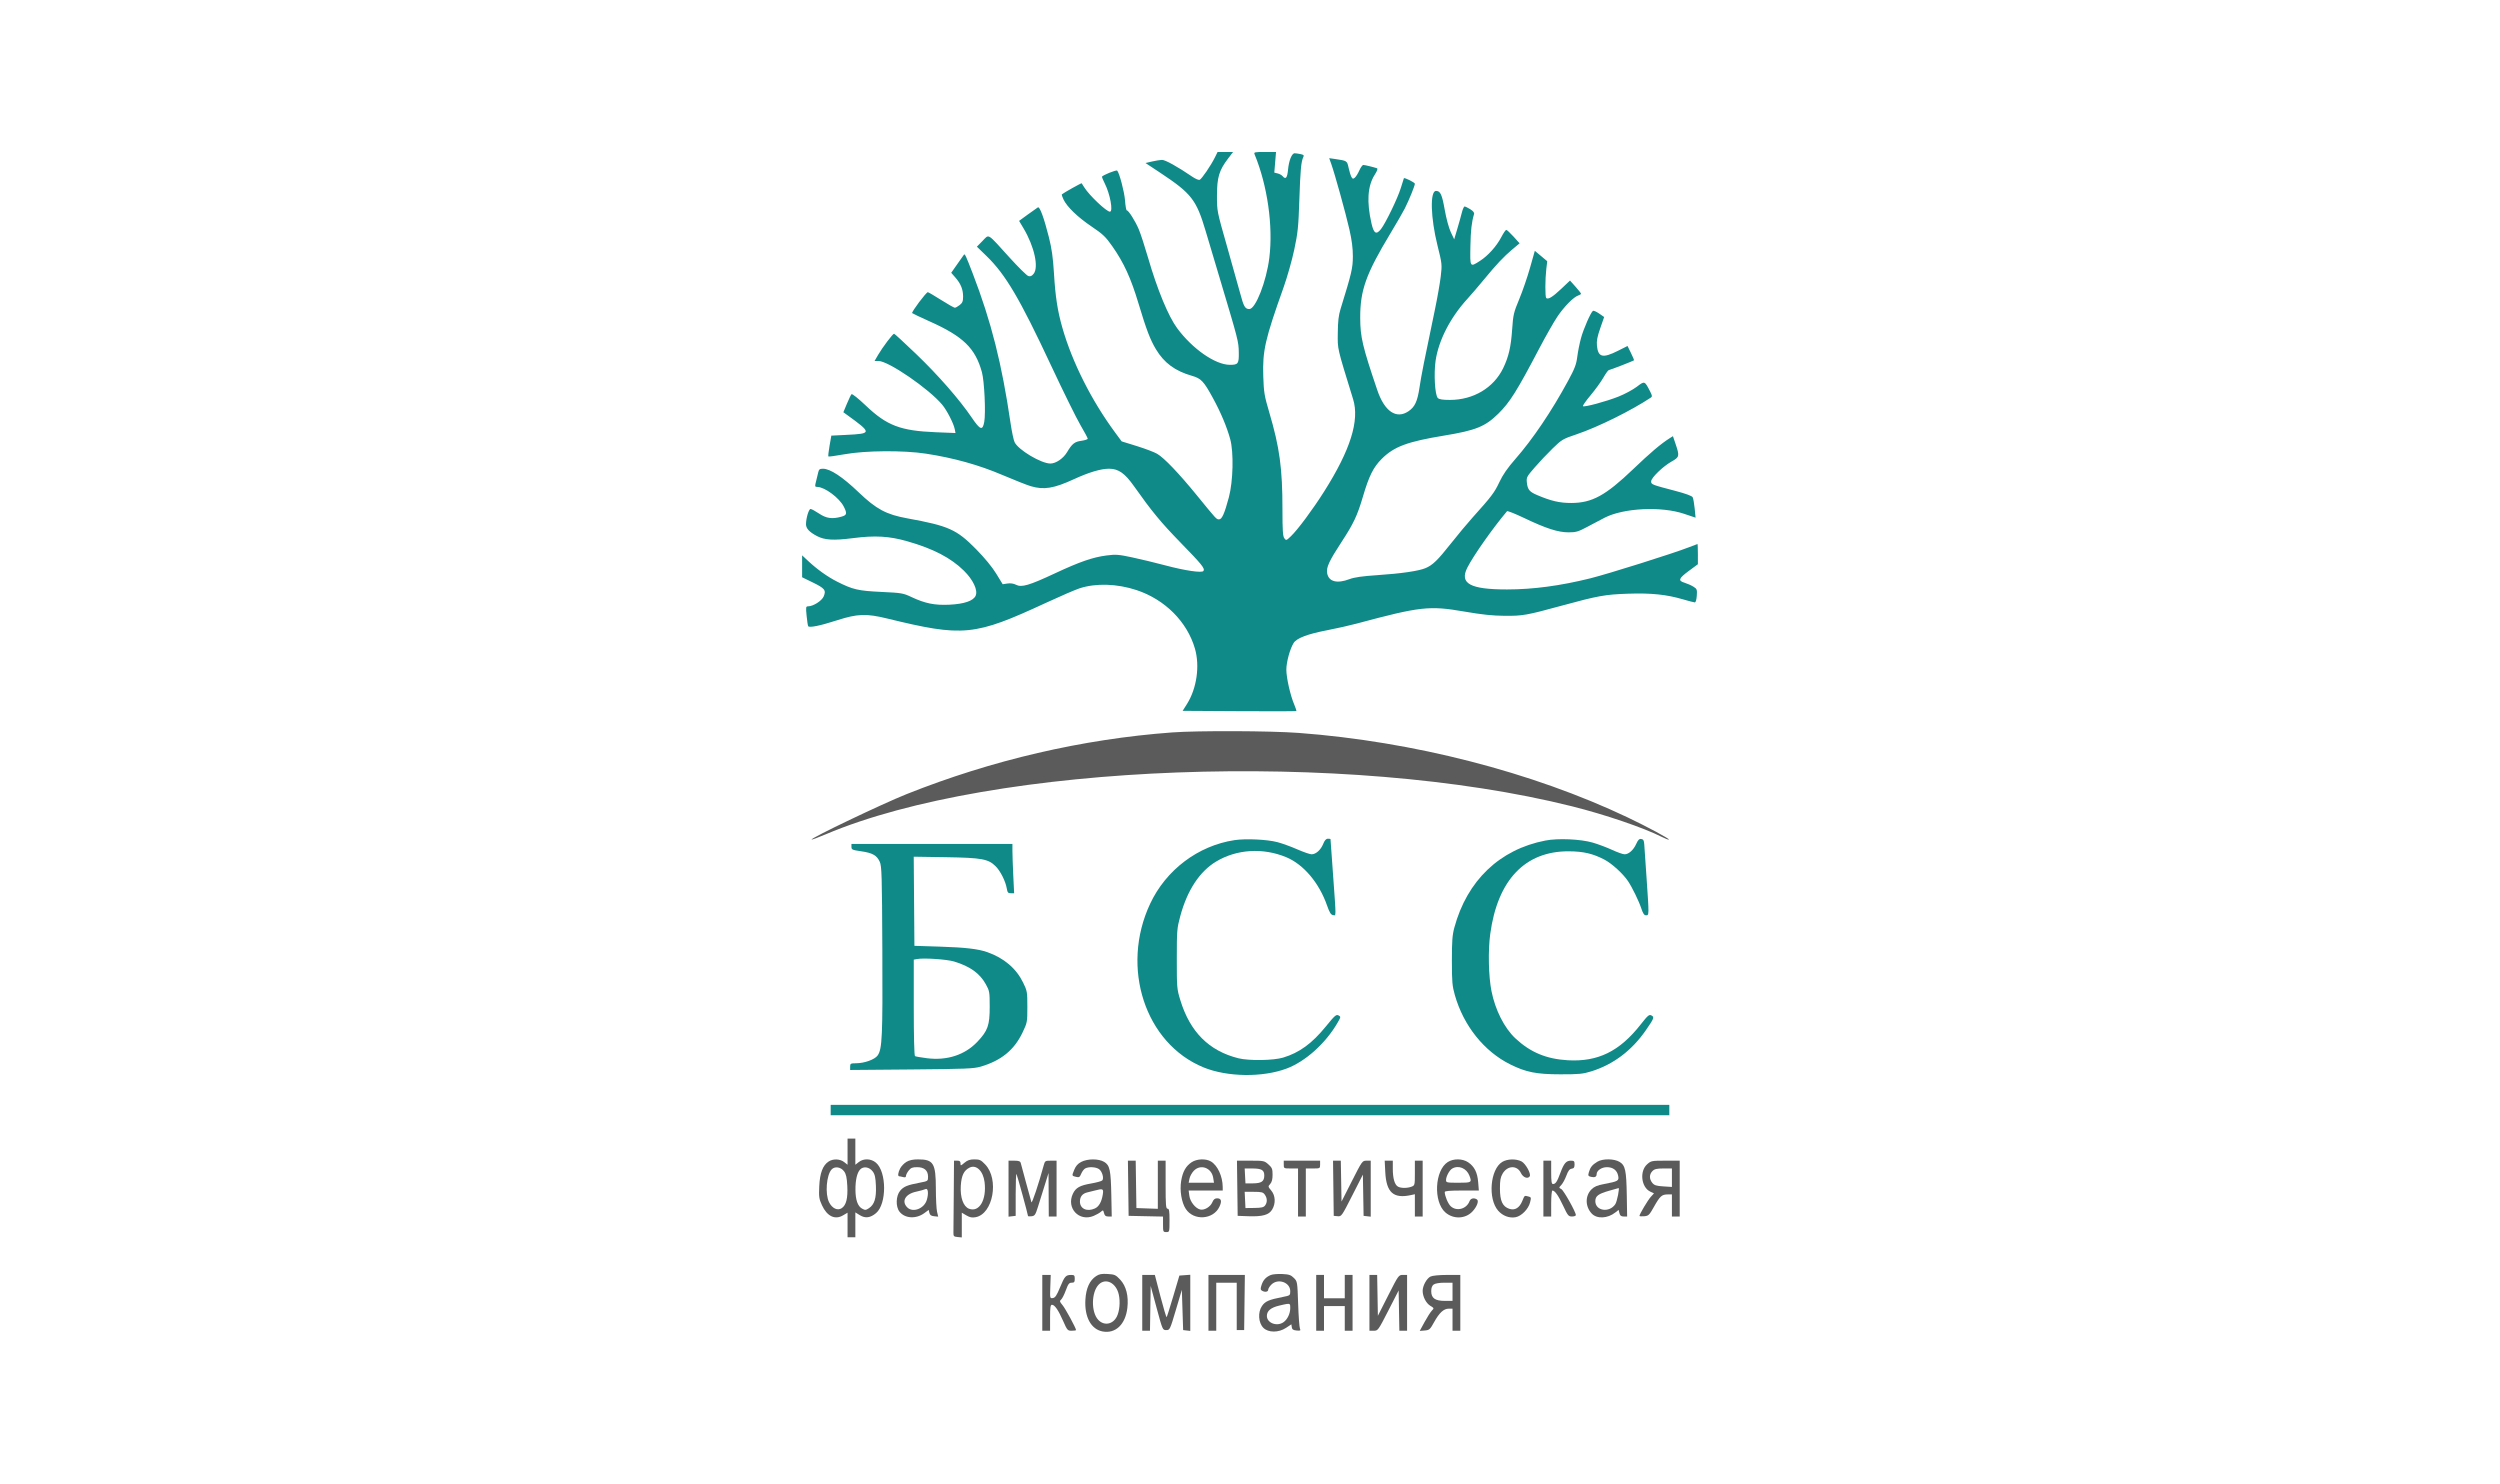
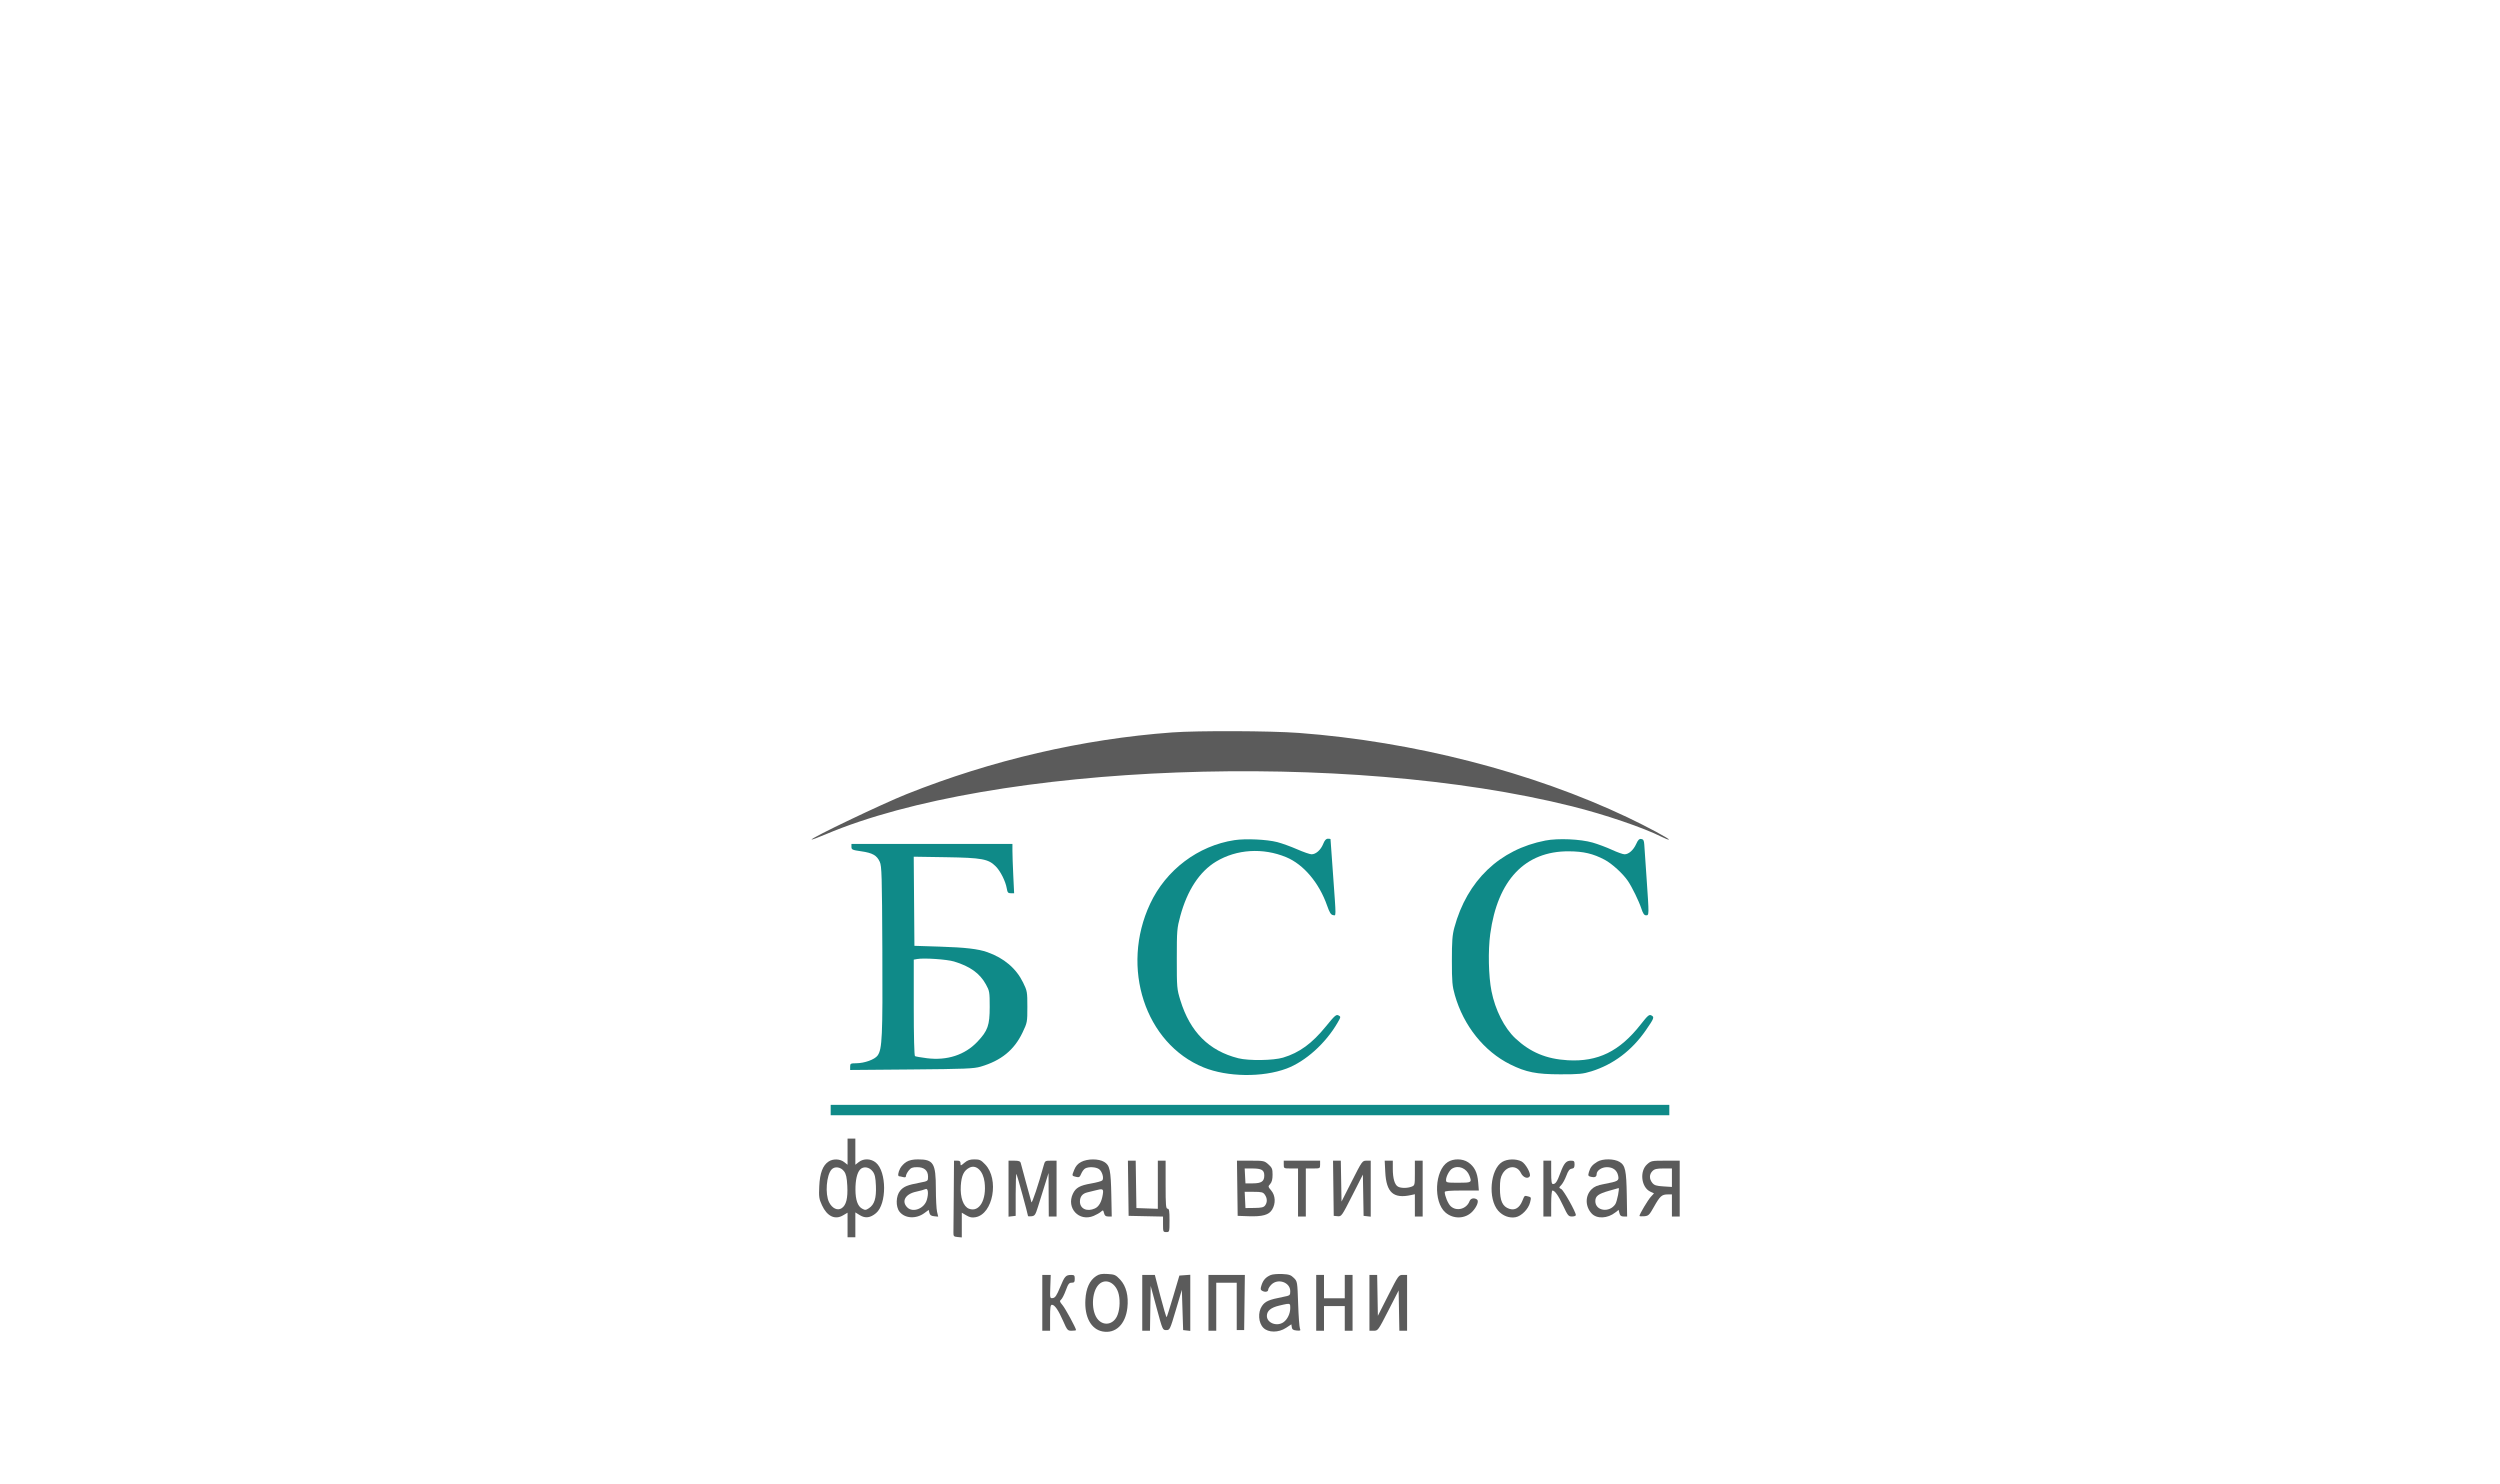
<svg xmlns="http://www.w3.org/2000/svg" width="1228" height="729" viewBox="0 0 1228 729" fill="none">
-   <path fill-rule="evenodd" clip-rule="evenodd" d="M596.744 77.357C594.797 81.294 590.254 87.96 589.256 88.343C588.784 88.524 587.2 87.853 585.735 86.854C578.478 81.898 572.315 78.478 570.747 78.534C569.81 78.568 567.611 78.928 565.86 79.335L562.675 80.074L570.004 84.928C585.229 95.013 587.661 98.132 592.186 113.382C593.618 118.206 596.85 129.041 599.368 137.458C608.216 167.029 608.404 167.759 608.494 173.03C608.591 178.677 608.214 179.21 604.116 179.201C596.975 179.186 585.81 171.446 578.263 161.278C573.907 155.409 568.452 142.223 563.952 126.684C562.343 121.13 560.289 114.833 559.386 112.689C557.653 108.572 554.349 103.342 553.481 103.342C553.197 103.342 552.804 101.118 552.608 98.4C552.315 94.331 549.82 84.862 548.763 83.805C548.295 83.338 541.304 86.176 541.304 86.834C541.304 87.173 541.903 88.625 542.635 90.06C545.278 95.24 546.881 103.98 545.188 103.98C543.498 103.98 535.084 96.01 532.619 92.076C531.997 91.083 531.41 90.159 531.316 90.025C531.176 89.826 522.544 94.658 521.582 95.474C521.431 95.601 521.796 96.731 522.395 97.985C524.137 101.64 529.368 106.673 536.236 111.304C541.82 115.07 543.105 116.3 546.471 121.114C552.045 129.084 555.504 136.65 559.194 148.936C563.075 161.862 564.984 166.878 567.808 171.574C571.838 178.276 577.217 182.243 585.451 184.59C589.979 185.88 591.265 187.235 595.744 195.433C599.634 202.553 602.577 209.538 604.274 215.677C606.055 222.12 605.728 236.389 603.619 244.27C601.456 252.351 600.23 255.11 598.802 255.11C597.495 255.11 597.711 255.344 587.901 243.313C579.101 232.522 571.846 224.931 568.406 222.916C567.003 222.094 562.503 220.383 558.407 219.114L550.958 216.806L547.795 212.523C536.177 196.796 526.681 177.958 521.853 161.061C519.473 152.735 518.408 145.836 517.708 134.226C517.246 126.568 516.614 122.069 515.232 116.598C512.799 106.961 510.734 101.34 509.818 101.86C509.424 102.083 507.184 103.668 504.841 105.382L500.58 108.499L502.749 112.14C508.065 121.064 510.328 131.282 507.704 134.51C506.798 135.624 506.108 135.91 505.099 135.59C504.343 135.351 500.164 131.225 495.812 126.422C484.665 114.123 485.975 114.928 482.641 118.324L479.851 121.167L484.625 125.805C493.975 134.891 500.882 146.615 516.329 179.627C522.258 192.297 528.725 205.41 530.7 208.765C532.674 212.12 534.29 215.142 534.29 215.479C534.29 215.816 532.884 216.286 531.165 216.522C527.833 216.98 526.638 217.932 524.125 222.131C522.275 225.223 518.649 227.69 515.954 227.69C511.396 227.69 500.09 220.931 498.352 217.168C497.867 216.116 496.986 211.955 496.396 207.922C492.109 178.607 486.907 158.02 477.807 134.352C474.505 125.764 473.929 124.52 473.511 125.076C473.402 125.223 471.945 127.289 470.275 129.668L467.238 133.994L469.279 136.317C471.928 139.335 473.072 142.159 473.072 145.681C473.072 147.994 472.759 148.772 471.392 149.846C470.468 150.573 469.392 151.165 469.001 151.161C468.61 151.157 465.575 149.436 462.258 147.335C458.94 145.235 456.014 143.516 455.754 143.516C454.934 143.516 447.577 153.35 448.06 153.8C448.314 154.037 452.202 155.879 456.699 157.894C473.139 165.263 479.048 171.002 482.309 182.774C483.527 187.167 484.266 202.941 483.457 207.278C482.643 211.645 481.479 211.244 477.358 205.178C471.257 196.196 460.913 184.365 450.006 173.896C444.291 168.41 439.412 163.922 439.164 163.922C438.532 163.922 433.464 170.642 431.348 174.284L429.589 177.313H431.516C436.407 177.313 456.34 190.998 462.831 198.813C465.147 201.601 468.429 208.004 468.972 210.791L469.343 212.704L459.566 212.309C442.329 211.612 435.627 209.059 425.327 199.265C421.568 195.692 418.574 193.307 418.259 193.638C417.958 193.953 416.935 196.075 415.986 198.352L414.259 202.493L415.767 203.582C428.421 212.73 428.419 212.991 415.681 213.618L408.348 213.98L407.479 218.956C407 221.693 406.74 224.063 406.9 224.223C407.06 224.383 410.608 223.897 414.784 223.143C425.101 221.279 443.812 221.142 454.899 222.849C468.5 224.942 480.797 228.373 492.344 233.297C498.165 235.778 504.439 238.258 506.289 238.807C512.768 240.731 517.572 239.951 527.59 235.344C534.928 231.97 540.743 230.241 544.751 230.241C549.379 230.241 552.519 232.438 557.033 238.833C565.707 251.12 570.301 256.687 579.94 266.58C590.44 277.359 591.923 279.194 591.147 280.449C590.477 281.535 582.183 280.322 572.323 277.694C567.713 276.465 560.499 274.723 556.29 273.822C549.418 272.351 548.117 272.251 543.536 272.844C536.755 273.722 530.358 275.941 518.088 281.676C505.508 287.555 501.793 288.645 499.094 287.249C497.876 286.619 496.347 286.393 494.855 286.622L492.522 286.98L489.333 281.767C487.325 278.484 483.666 274.039 479.449 269.758C469.885 260.049 466.017 258.318 445.565 254.592C435.304 252.723 430.426 250.102 421.739 241.789C413.834 234.226 407.797 230.241 404.24 230.241C402.66 230.241 402.244 230.555 401.921 231.994C401.705 232.959 401.271 234.752 400.957 235.98C400.182 238.999 400.21 239.166 401.493 239.182C405.106 239.228 412.279 244.564 414.452 248.824C416.207 252.264 416.025 253.042 413.29 253.801C408.748 255.062 405.878 254.656 402.29 252.241C400.465 251.013 398.606 250.009 398.156 250.009C397.271 250.009 395.913 254.55 395.913 257.514C395.913 259.586 397.517 261.322 401.258 263.297C405.054 265.302 409.437 265.561 418.938 264.341C429.854 262.94 436.756 263.335 445.652 265.87C458.342 269.485 467.027 273.995 473.446 280.299C478.016 284.787 480.447 289.972 479.231 292.638C478.085 295.155 473.616 296.681 466.377 297.028C459.084 297.377 454.383 296.422 447.581 293.21C443.662 291.359 442.809 291.216 432.899 290.75C421.561 290.217 418.913 289.604 411.249 285.735C406.553 283.365 401.418 279.711 397.029 275.616L394 272.791V278.171V283.551L399.163 286.068C405.149 288.986 405.877 289.907 404.607 292.946C403.694 295.132 399.435 297.835 396.905 297.835C395.852 297.835 395.789 298.251 396.203 302.445C396.453 304.981 396.802 307.29 396.979 307.577C397.523 308.456 402.858 307.367 411.217 304.671C421.154 301.468 425.54 301.313 435.768 303.807C473.284 312.956 478.526 312.437 513.884 296.061C520.723 292.894 528.041 289.731 530.145 289.032C538.208 286.355 548.718 286.671 558.352 289.882C572.257 294.515 583.115 305.407 586.941 318.56C589.431 327.123 587.846 338.182 583.034 345.814L580.918 349.168L608.718 349.335C624.008 349.426 636.624 349.395 636.753 349.265C636.883 349.136 636.443 347.756 635.776 346.199C633.827 341.656 631.855 332.971 631.855 328.94C631.855 325.187 633.669 318.575 635.464 315.789C636.965 313.459 642.246 311.446 651.623 309.629C656.358 308.712 662.958 307.23 666.29 306.335C697.629 297.918 702.059 297.421 719.217 300.389C727.894 301.889 733.123 302.445 738.986 302.489C747.998 302.558 749.75 302.248 767.043 297.524C784.945 292.635 788.453 292.003 799.764 291.625C811.068 291.247 818.557 292.017 826.632 294.388C829.457 295.217 832.099 295.901 832.503 295.908C832.938 295.916 833.33 294.573 833.461 292.628C833.669 289.551 833.557 289.256 831.769 288.154C830.717 287.506 828.767 286.643 827.438 286.238C824.117 285.226 824.537 284.127 829.703 280.318L834 277.148V272.187C834 269.459 833.911 267.226 833.802 267.226C833.693 267.226 831.756 267.956 829.498 268.849C822.145 271.756 790.068 281.86 781.155 284.078C766.403 287.747 753.016 289.534 740.261 289.535C722.058 289.536 716.794 286.633 720.771 278.785C723.74 272.926 733.32 259.319 740.253 251.113C740.48 250.844 744.234 252.329 748.594 254.413C759.379 259.57 765.308 261.487 770.47 261.487C774.127 261.487 775.226 261.167 779.603 258.83C782.34 257.368 786.166 255.349 788.105 254.344C797.389 249.529 815.966 248.596 827.218 252.379L832.871 254.279L832.426 249.772C832.182 247.294 831.735 244.803 831.433 244.239C831.088 243.594 827.967 242.449 823.036 241.157C811.284 238.077 811.043 237.982 811.043 236.445C811.043 234.692 816.818 229.097 821.123 226.68C824.944 224.534 825.058 224.043 823.091 218.22L821.748 214.241L820.062 215.311C815.748 218.049 810.702 222.331 802.096 230.56C788.649 243.416 781.974 247.056 771.826 247.063C766.035 247.068 761.82 246.086 754.894 243.117C751.274 241.565 750.38 240.463 750.006 237.095C749.72 234.514 749.901 234.159 753.84 229.603C756.114 226.973 760.087 222.768 762.668 220.26C767.149 215.908 767.682 215.592 774.377 213.338C784.854 209.81 801.187 201.74 810.942 195.27C811.637 194.809 811.557 194.243 810.513 192.226C807.816 187.015 807.877 187.036 803.982 189.986C802.079 191.428 798.083 193.58 795.101 194.768C789.012 197.195 778.166 200.126 777.55 199.51C777.328 199.289 779.018 196.874 781.306 194.145C783.594 191.415 786.414 187.524 787.573 185.498C788.732 183.473 789.932 181.806 790.24 181.796C790.77 181.778 802.224 177.333 802.625 176.99C802.729 176.901 802.055 175.28 801.128 173.389L799.442 169.95L794.654 172.356C787.22 176.092 784.968 175.523 784.415 169.767C784.195 167.48 784.598 165.364 786.043 161.223L787.962 155.719L785.511 154.021C784.163 153.086 782.797 152.485 782.474 152.685C781.419 153.337 777.865 161.425 776.586 166.088C775.898 168.598 775.076 172.71 774.759 175.227C774.282 179.031 773.52 181.03 770.233 187.093C762.164 201.984 752.916 215.688 744.297 225.527C740.478 229.887 738.179 233.217 736.468 236.868C734.092 241.94 732.621 243.881 723.378 254.154C720.853 256.96 716.061 262.706 712.729 266.923C706.164 275.232 703.726 277.595 700.196 279.07C696.801 280.489 688.313 281.726 676.611 282.509C669.169 283.007 665.266 283.562 662.901 284.461C656.765 286.793 652.681 285.739 651.909 281.621C651.373 278.762 652.809 275.63 658.985 266.187C664.878 257.178 666.715 253.281 669.463 243.951C672.464 233.763 674.569 229.53 678.686 225.413C684.724 219.376 691.242 216.941 709.333 213.963C724.953 211.393 729.522 209.545 735.979 203.192C741.643 197.617 745.038 192.209 756.104 171.126C759.271 165.093 763.276 158.062 765.004 155.503C768.346 150.552 772.985 145.856 775.24 145.14C775.993 144.901 776.603 144.51 776.595 144.27C776.588 144.031 775.369 142.479 773.885 140.821L771.188 137.806L766.86 141.901C762.649 145.884 760.382 147.269 759.503 146.392C758.933 145.823 758.953 137.197 759.536 132.244L760 128.306L756.953 125.755L753.907 123.205L751.545 131.556C750.245 136.15 747.859 143.087 746.24 146.973C743.526 153.493 743.259 154.628 742.778 161.69C742.184 170.42 741.052 175.313 738.33 180.907C733.646 190.535 723.702 196.444 712.181 196.444C708.632 196.444 706.921 196.172 706.251 195.502C704.845 194.096 704.227 183.629 705.169 177.165C706.62 167.215 712.386 155.989 720.747 146.836C722.575 144.835 726.197 140.615 728.797 137.458C735.115 129.784 738.598 126.081 742.866 122.501L746.427 119.514L743.438 116.211C741.793 114.394 740.191 112.908 739.876 112.909C739.561 112.91 738.47 114.507 737.45 116.459C735.098 120.959 730.937 125.602 726.975 128.144C722.009 131.331 722.062 131.412 722.262 121.038C722.416 113.09 722.856 109.181 724.051 105.161C724.258 104.464 723.633 103.66 722.193 102.77C721 102.032 719.748 101.429 719.411 101.429C719.075 101.429 718.462 102.792 718.05 104.458C717.639 106.124 716.626 109.753 715.799 112.522L714.296 117.557L712.632 114.039C711.674 112.015 710.4 107.303 709.63 102.945C708.319 95.518 707.51 93.777 705.37 93.777C702.35 93.777 702.706 106.934 706.093 120.56C708.343 129.61 708.377 129.933 707.695 135.777C707.312 139.061 705.998 146.522 704.776 152.357C699.527 177.411 698.152 184.36 697.275 190.253C696.244 197.187 694.995 199.887 691.828 202.021C685.872 206.034 680.073 202.104 676.532 191.655C669.254 170.171 668.163 165.552 668.135 156.112C668.097 142.614 670.982 134.527 682.868 114.82C685.934 109.735 689.167 104.139 690.051 102.384C692.108 98.303 694.986 91.229 694.986 90.256C694.986 89.641 689.822 87.069 689.585 87.567C689.545 87.65 688.846 89.871 688.031 92.502C686.494 97.466 680.582 109.677 678.329 112.541C676.022 115.475 674.809 114.739 673.666 109.715C671.247 99.08 671.758 91.364 675.245 85.865C676.547 83.812 676.882 82.814 676.332 82.632C674.48 82.018 670.376 81.03 669.668 81.027C669.246 81.025 668.36 82.243 667.698 83.733C667.038 85.224 666.04 86.821 665.481 87.282C664.621 87.992 664.362 87.926 663.788 86.852C663.415 86.155 662.802 84.155 662.427 82.406C661.69 78.968 661.671 78.956 655.931 78.128L652.904 77.691L653.896 80.473C655.642 85.368 660.997 104.681 662.801 112.589C664.031 117.976 664.54 121.939 664.523 125.98C664.498 131.756 663.957 134.067 658.47 151.806C657.511 154.906 657.172 157.879 657.124 163.603C657.056 171.858 656.633 170.037 664.657 196.125C667.871 206.571 663.331 221.027 650.439 241.4C644.82 250.279 637.455 260.197 634.102 263.4C631.842 265.559 631.736 265.592 630.854 264.394C630.135 263.417 629.942 260.448 629.942 250.317C629.942 229.954 628.57 219.861 623.444 202.502C621.06 194.432 620.78 192.741 620.522 184.903C620.108 172.294 621.381 166.708 630.495 141.151C632.272 136.168 634.629 127.846 635.732 122.658C637.503 114.336 637.798 111.464 638.236 98.241C638.723 83.575 639.13 79.211 640.211 77.114C640.636 76.288 640.339 75.993 638.771 75.679C637.685 75.462 636.41 75.284 635.937 75.284C634.549 75.284 633.108 78.832 632.694 83.273C632.305 87.438 631.534 88.362 629.994 86.506C629.586 86.014 628.507 85.425 627.595 85.196L625.938 84.781L626.361 79.713L626.784 74.647H621.28C616.288 74.647 615.819 74.75 616.238 75.762C622.579 91.097 625.414 110.961 623.496 126.618C622.083 138.153 616.762 151.806 613.681 151.806C611.586 151.806 610.928 150.677 609.164 144.051C608.293 140.776 605.37 130.348 602.67 120.878C597.765 103.679 597.76 103.653 597.776 96.009C597.795 87.161 598.839 83.656 603.145 77.994L605.69 74.647H601.887H598.084L596.744 77.357Z" fill="#0F8A88" />
  <path d="M564.935 443.954C572.739 427.295 588.491 415.4 606.348 412.681C611.859 411.843 622.252 412.318 627.392 413.644C629.671 414.231 634.061 415.819 637.145 417.172C640.229 418.526 643.419 419.633 644.233 419.633C646.368 419.633 648.769 417.496 649.95 414.543C650.671 412.742 651.356 411.98 652.256 411.98C652.96 411.98 653.541 412.052 653.546 412.14C653.552 412.228 654.121 420.191 654.812 429.836C656.368 451.558 656.373 449.736 654.757 449.489C653.746 449.334 653.06 448.232 651.898 444.902C647.986 433.683 640.347 424.617 631.813 421.064C620.385 416.306 607.439 417.114 597.32 423.216C589.225 428.098 583.163 437.338 579.746 450.004C578.139 455.961 578.047 457.088 578.044 470.966C578.04 485.17 578.096 485.813 579.798 491.355C584.576 506.911 593.842 516.176 608.261 519.814C613.386 521.107 625.486 520.937 630.242 519.503C638.28 517.081 644.455 512.575 651.326 504.119C655.629 498.824 656.372 498.175 657.466 498.761C658.676 499.408 658.662 499.51 656.981 502.413C651.138 512.508 641.253 521.39 631.987 524.87C620.186 529.304 602.849 529.069 591.214 524.318C562.481 512.587 550.274 475.256 564.935 443.954Z" fill="#0F8A88" />
  <path d="M714.367 455.662C720.616 432.547 736.618 417.234 759.073 412.878C765.295 411.672 776.252 412.144 782.305 413.879C784.912 414.626 789.185 416.227 791.801 417.435C794.417 418.644 797.195 419.633 797.975 419.633C800.02 419.633 802.338 417.574 803.703 414.548C804.604 412.551 805.201 411.966 806.194 412.11C807.227 412.26 807.535 412.834 807.669 414.85C807.76 416.253 808.271 423.714 808.803 431.43C810.06 449.675 810.062 449.604 808.544 449.604C807.632 449.604 807.041 448.751 806.223 446.256C805.037 442.636 801.685 435.76 799.634 432.742C797.16 429.101 791.828 424.229 788.226 422.318C782.575 419.32 777.826 418.202 770.591 418.165C749.108 418.056 735.612 432.249 732.011 458.737C730.896 466.947 731.163 479.466 732.612 486.808C734.44 496.08 738.935 504.97 744.356 510.041C751.685 516.897 759.579 520.194 770.112 520.799C784.896 521.647 795.519 516.44 805.86 503.277C809.427 498.736 810.075 498.187 811.171 498.773C812.723 499.604 812.513 500.163 808.428 506.072C801.542 516.033 792.492 522.86 781.71 526.226C777.497 527.542 775.675 527.718 766.406 527.707C754.687 527.693 749.558 526.675 741.822 522.825C728.978 516.433 718.919 503.854 714.63 488.821C713.352 484.343 713.173 482.278 713.167 471.922C713.161 462.33 713.385 459.291 714.367 455.662Z" fill="#0F8A88" />
  <path d="M408.029 547.807V545.256V542.705H614H819.971V545.256V547.807H614H408.029Z" fill="#0F8A88" />
  <path fill-rule="evenodd" clip-rule="evenodd" d="M418.232 415.999C418.232 417.338 418.649 417.526 423.01 418.154C428.617 418.962 430.701 420.145 432.155 423.349C433.105 425.442 433.238 430.054 433.408 466.78C433.604 509.279 433.331 515.354 431.077 518.473C429.665 520.428 424.694 522.234 420.623 522.271C417.803 522.297 417.595 522.412 417.595 523.938V525.576L447.725 525.32C474.113 525.095 478.33 524.923 481.681 523.941C491.78 520.979 498.155 515.79 502.261 507.191C504.597 502.299 504.638 502.08 504.638 494.56C504.638 487.21 504.556 486.74 502.551 482.641C499.141 475.669 493.173 470.595 484.992 467.708C480.452 466.106 474.222 465.381 461.595 464.982L449.16 464.589L448.992 442.699L448.824 420.81L464.615 421.06C482.319 421.342 485.462 421.917 489.077 425.532C491.427 427.882 493.942 432.891 494.52 436.372C494.857 438.4 495.162 438.763 496.529 438.763H498.14L497.722 430.054C497.493 425.263 497.305 419.811 497.305 417.938V414.531H457.768H418.232V415.999ZM448.841 471.37L450.595 471.06C453.935 470.472 465.117 471.231 468.609 472.283C476.493 474.659 481.251 478.074 484.267 483.516C486.053 486.743 486.145 487.281 486.145 494.56C486.145 503.666 485.22 506.29 480.104 511.7C473.971 518.185 465.232 521.042 455.33 519.8C452.418 519.436 449.767 518.971 449.438 518.767C449.084 518.549 448.841 508.821 448.841 494.883V471.37Z" fill="#0F8A88" />
  <path d="M735.91 594.704C730.76 588.839 731.96 574.358 737.896 570.739C740.384 569.221 744.694 569.107 747.363 570.488C749.36 571.52 752.166 576.571 751.416 577.784C750.5 579.266 748.144 578.402 747.093 576.198C745.208 572.246 740.467 572.407 738.066 576.504C737.042 578.252 736.762 579.832 736.77 583.834C736.781 589.915 738.061 592.676 741.377 593.77C744.098 594.668 746.332 593.34 747.715 590.002C748.934 587.061 748.75 587.207 750.627 587.678C752.14 588.057 752.185 588.201 751.562 590.654C750.738 593.902 747.353 597.352 744.457 597.895C741.428 598.464 738.129 597.232 735.91 594.704Z" fill="#5B5B5B" />
  <path d="M495.392 597.629V583.876V570.124H498.219C500.356 570.124 501.128 570.395 501.383 571.24C501.57 571.854 502.75 576.23 504.006 580.964C505.262 585.699 506.445 590.003 506.634 590.53C506.922 591.331 510.212 581.476 512.646 572.515C513.274 570.206 513.394 570.124 516.141 570.124H518.986V583.834V597.544H517.073H515.16L515.099 586.863L515.039 576.182L513.144 582.24C512.102 585.572 510.623 590.306 509.857 592.761C508.613 596.749 508.277 597.247 506.711 597.427C505.746 597.538 504.957 597.485 504.957 597.308C504.957 596.607 499.696 577.407 499.311 576.704C499.085 576.29 498.899 580.737 498.899 586.588V597.225L497.145 597.427L495.392 597.629Z" fill="#5B5B5B" />
  <path d="M554.377 597.225L554.205 583.675L554.033 570.124H555.945H557.856L558.029 581.761L558.203 593.399L563.464 593.584L568.725 593.77V581.946V570.124H570.638H572.551V581.921C572.551 591.982 572.692 593.718 573.508 593.718C574.287 593.718 574.464 594.781 574.464 599.457C574.464 605.154 574.452 605.196 572.87 605.196C571.347 605.196 571.276 605.025 571.276 601.389V597.581L562.827 597.403L554.377 597.225Z" fill="#5B5B5B" />
  <path d="M634.087 573.95C630.616 573.95 630.58 573.931 630.58 572.037V570.124H639.508H648.435V572.037C648.435 573.931 648.4 573.95 644.928 573.95H641.421V585.747V597.544H639.508H637.595V585.747V573.95H634.087Z" fill="#5B5B5B" />
  <path d="M655.131 597.225L654.959 583.675L654.787 570.124H656.696H658.606L658.782 580.167L658.957 590.211L664.049 580.167C669.056 570.291 669.176 570.124 671.223 570.124H673.305V583.876V597.629L671.551 597.427L669.798 597.225L669.622 587.096L669.446 576.967L664.201 587.281C659.071 597.369 658.916 597.589 657.044 597.409L655.131 597.225Z" fill="#5B5B5B" />
  <path d="M693.125 587.011C684.459 588.914 680.951 585.787 680.444 575.703L680.163 570.124H682.155H684.145V574.174C684.145 578.878 685.07 582.007 686.721 582.891C688.213 583.689 691.254 583.69 693.35 582.893C694.948 582.286 694.986 582.131 694.986 576.198V570.124H696.899H698.812V583.834V597.544H696.899H694.986V592.073V586.602L693.125 587.011Z" fill="#5B5B5B" />
  <path d="M758.116 597.544V583.834V570.124H760.029H761.942V575.863C761.942 580.313 762.14 581.602 762.821 581.602C764.1 581.602 764.864 580.457 766.441 576.174C768.191 571.419 769.297 570.124 771.607 570.124C773.187 570.124 773.421 570.364 773.421 571.992C773.421 573.437 773.099 573.907 772.003 574.065C770.956 574.215 770.278 575.102 769.408 577.457C768.761 579.211 767.65 581.267 766.939 582.026C765.656 583.398 765.656 583.41 766.911 584.081C768.103 584.72 774.058 595.357 774.058 596.848C774.058 597.231 773.212 597.544 772.176 597.544C770.443 597.544 770.098 597.128 767.828 592.283C765.432 587.173 763.749 584.79 762.535 584.79C762.209 584.79 761.942 587.66 761.942 591.167V597.544H760.029H758.116Z" fill="#5B5B5B" />
  <path d="M511.972 653.66V639.95V626.24L514.044 626.238L516.116 626.236L515.91 632.028C515.707 637.745 515.723 637.816 517.162 637.609C518.317 637.442 519.049 636.353 520.701 632.344C522.955 626.872 523.5 626.265 526.16 626.249C527.685 626.241 527.914 626.488 527.914 628.153C527.914 629.739 527.656 630.066 526.405 630.066C525.144 630.066 524.671 630.683 523.527 633.82C522.774 635.886 521.734 637.928 521.215 638.358C520.398 639.036 520.49 639.399 521.904 641.08C523.321 642.764 528.551 652.401 528.551 653.327C528.551 653.51 527.599 653.66 526.435 653.66C524.412 653.66 524.225 653.447 522.209 648.86C519.847 643.488 518.063 640.906 516.708 640.906C515.98 640.906 515.798 642.184 515.798 647.283V653.66H513.885H511.972Z" fill="#5B5B5B" />
  <path d="M561.073 653.66V639.95V626.24H564.166H567.26L570.003 636.77C571.511 642.562 572.883 647.164 573.05 646.997C573.218 646.829 574.696 642.163 576.335 636.626L579.316 626.558L581.991 626.363L584.667 626.166V639.956V653.745L582.914 653.543L581.16 653.341L580.841 643.457L580.522 633.573L577.583 643.457C574.698 653.161 574.612 653.341 572.857 653.341C571.083 653.341 571.046 653.256 568.144 642.501L565.218 631.66L565.043 642.66L564.869 653.66H562.971H561.073Z" fill="#5B5B5B" />
  <path d="M593.595 653.66V639.95V626.24H602.535H611.475L611.303 639.79L611.131 653.341H609.307H607.484L607.482 641.703L607.48 630.066H602.45H597.421V641.863V653.66H595.508H593.595Z" fill="#5B5B5B" />
  <path d="M646.522 653.66V639.95V626.24H648.435H650.348V631.979V637.718H655.45H660.551V631.979V626.24H662.464H664.377V639.95V653.66H662.464H660.551V647.602V641.544H655.45H650.348V647.602V653.66H648.435H646.522Z" fill="#5B5B5B" />
  <path d="M672.667 653.66V639.95V626.24H674.564H676.461L676.637 636.283L676.812 646.327L681.904 636.283C686.911 626.407 687.031 626.24 689.078 626.24H691.16V639.95V653.66H689.263H687.366L687.19 643.763L687.015 633.866L681.949 643.763C676.957 653.516 676.853 653.66 674.775 653.66H672.667Z" fill="#5B5B5B" />
  <path fill-rule="evenodd" clip-rule="evenodd" d="M416.319 572.129V565.707V559.283H418.232H420.145V565.707V572.129L421.826 570.808C424.209 568.933 427.829 569.058 430.255 571.099C435.577 575.578 435.618 591.418 430.318 595.877C427.524 598.229 425.038 598.55 422.375 596.905L420.145 595.527V601.637V607.747H418.232H416.319V601.711V595.674L414.08 596.995C410.141 599.319 406.233 597.433 403.751 592.012C402.313 588.87 402.172 587.884 402.418 582.659C402.721 576.194 404.155 572.413 407.014 570.54C409.224 569.092 412.609 569.211 414.639 570.808L416.319 572.129ZM408.456 574.469C405.929 577.261 405.225 586.51 407.234 590.529C408.748 593.56 411.382 594.812 413.427 593.473C415.658 592.011 416.513 588.608 416.19 582.464C415.976 578.391 415.599 576.693 414.616 575.37C412.989 573.181 410.015 572.746 408.456 574.469ZM420.196 584.472C420.171 579.685 420.971 576.141 422.447 574.51C424.064 572.724 427 573.157 428.691 575.431C429.737 576.837 430.077 578.378 430.249 582.481C430.503 588.536 429.514 591.707 426.821 593.471C425.274 594.485 424.93 594.504 423.42 593.659C421.307 592.476 420.223 589.387 420.196 584.472Z" fill="#5B5B5B" />
  <path fill-rule="evenodd" clip-rule="evenodd" d="M445.206 570.736C444.083 571.42 442.719 572.84 442.177 573.89C441.123 575.928 440.882 577.77 441.667 577.785C441.93 577.789 442.791 577.967 443.58 578.178C444.595 578.45 445.015 578.286 445.015 577.617C445.015 577.098 445.61 575.916 446.337 574.992C447.409 573.629 448.191 573.312 450.482 573.312C453.998 573.312 455.856 574.936 455.856 578.012C455.856 580.142 455.821 580.167 451.87 580.916C445.677 582.089 443.908 582.812 442.166 584.882C440.049 587.397 439.88 592.693 441.837 595.18C444.494 598.559 449.994 598.863 454.065 595.859L456.174 594.301L456.518 595.764C456.771 596.839 457.387 597.277 458.851 597.42L460.839 597.616L460.275 595.188C459.965 593.854 459.705 588.787 459.697 583.93C459.675 571.342 458.541 569.484 450.884 569.489C448.402 569.49 446.598 569.887 445.206 570.736ZM449.962 585.371C451.976 584.94 454.054 584.363 454.58 584.09C455.872 583.418 456.213 586.185 455.24 589.433C453.962 593.699 448.391 595.819 445.653 593.08C442.673 590.101 444.686 586.501 449.962 585.371Z" fill="#5B5B5B" />
  <path fill-rule="evenodd" clip-rule="evenodd" d="M473.76 571.137C471.872 572.726 471.798 572.738 471.798 571.456C471.798 570.46 471.395 570.124 470.203 570.124H468.609L468.486 586.703C468.417 595.822 468.345 604.216 468.326 605.356C468.294 607.236 468.482 607.447 470.363 607.628L472.435 607.828V601.751V595.674L474.677 596.997C476.388 598.006 477.473 598.216 479.255 597.881C487.792 596.28 490.877 579.28 483.952 572C481.847 569.788 481.21 569.486 478.641 569.486C476.43 569.486 475.245 569.887 473.76 571.137ZM471.946 582.41C472.268 577.401 473.45 574.948 476.217 573.546C479.515 571.874 482.935 575.149 483.621 580.635C484.708 589.338 481.031 595.653 475.992 593.737C473.185 592.67 471.577 588.167 471.946 582.41Z" fill="#5B5B5B" />
  <path fill-rule="evenodd" clip-rule="evenodd" d="M531.022 570.764C529.411 571.615 528.388 572.792 527.648 574.642C526.98 576.309 526.671 577.017 526.9 577.41C527.086 577.728 527.626 577.839 528.616 578.088C530.039 578.445 530.388 578.224 531.094 576.521C531.545 575.431 532.43 574.263 533.06 573.926C534.776 573.007 538.29 573.186 539.837 574.269C541.409 575.371 542.395 578.854 541.413 579.836C541.05 580.199 538.598 580.871 535.966 581.329C530.395 582.297 528.41 583.412 527.012 586.359C523.662 593.418 530.04 600.241 537.193 597.253C538.552 596.684 540.163 595.768 540.773 595.217C541.797 594.29 541.914 594.341 542.3 595.878C542.619 597.148 543.118 597.544 544.403 597.544H546.087L545.883 587.182C545.636 574.692 545.154 572.421 542.388 570.735C539.686 569.087 534.169 569.101 531.022 570.764ZM534.176 585.682C535.115 585.47 536.745 585.065 537.798 584.781C541.799 583.707 542.148 583.886 541.687 586.77C541.111 590.374 539.795 592.691 537.815 593.594C533.95 595.355 530.464 593.755 530.464 590.22C530.464 587.761 531.71 586.239 534.176 585.682Z" fill="#5B5B5B" />
  <path fill-rule="evenodd" clip-rule="evenodd" d="M538.403 626.832C535.222 628.933 533.468 632.791 533.144 638.405C532.65 646.923 535.918 652.95 541.606 654.018C547.952 655.208 552.845 650.537 553.764 642.41C554.421 636.605 553.182 631.719 550.257 628.584C548.066 626.235 547.54 625.995 544.105 625.781C541.138 625.597 539.939 625.818 538.403 626.832ZM539.457 648.309C535.871 644.491 536.028 634.647 539.734 630.941C543.148 627.526 548.325 630.162 549.565 635.945C550.334 639.528 549.921 644.083 548.588 646.711C546.616 650.599 542.316 651.352 539.457 648.309Z" fill="#5B5B5B" />
-   <path fill-rule="evenodd" clip-rule="evenodd" d="M585.274 570.923C582.449 572.827 580.925 575.575 580.184 580.107C579.413 584.822 580.37 590.637 582.442 593.812C586.316 599.746 595.939 599.152 598.958 592.792C600.292 589.982 599.925 588.617 597.837 588.617C596.725 588.617 596.077 589.154 595.495 590.56C594.563 592.809 591.527 594.615 589.523 594.112C587.172 593.522 584.597 590.273 584.213 587.413L583.862 584.79H592.235H600.609L600.594 583.037C600.547 577.796 598.068 572.433 594.801 570.503C592.263 569.003 587.833 569.199 585.274 570.923ZM584.28 578.915C584.505 577.788 585.456 576.066 586.392 575.089C589.722 571.613 595.139 573.591 595.932 578.573L596.312 580.964H590.091H583.87L584.28 578.915Z" fill="#5B5B5B" />
  <path fill-rule="evenodd" clip-rule="evenodd" d="M607.943 597.225L607.77 583.675L607.598 570.124H614.296C620.769 570.124 621.064 570.186 623.041 571.951C624.836 573.556 625.087 574.177 625.087 577.027C625.087 579.267 624.728 580.67 623.93 581.552C622.808 582.792 622.823 582.887 624.445 584.815C626.514 587.274 626.69 591.175 624.868 594.164C623.269 596.786 620.145 597.655 613.199 597.41L607.943 597.225ZM611.577 577.617L611.769 581.283L615.352 581.271C619.629 581.256 621.015 580.309 621.015 577.402C621.015 574.703 619.696 573.95 614.967 573.95H611.386L611.577 577.617ZM611.769 593.399L611.579 589.414L611.389 585.428H615.847C619.731 585.428 620.433 585.611 621.297 586.846C622.52 588.59 622.567 590.545 621.426 592.106C620.737 593.048 619.668 593.3 616.165 593.344L611.769 593.399Z" fill="#5B5B5B" />
  <path fill-rule="evenodd" clip-rule="evenodd" d="M624.217 626.28C621.82 627.287 620.502 628.713 619.689 631.175C619.096 632.972 619.122 633.513 619.824 633.958C621.22 634.842 622.928 634.614 622.928 633.544C622.928 633.002 623.633 631.854 624.494 630.994C627.723 627.764 633.769 629.862 633.769 634.212C633.769 636.309 633.695 636.367 630.102 637.07C623.239 638.414 621.451 639.195 619.861 641.544C617.772 644.63 618.115 649.775 620.573 652.232C623.005 654.665 628.03 654.67 631.699 652.244L634.323 650.509L634.524 651.925C634.679 653.018 635.217 653.388 636.884 653.547C638.769 653.728 638.977 653.606 638.528 652.591C638.246 651.952 637.848 646.484 637.645 640.441C637.279 629.548 637.261 629.44 635.539 627.719C634.077 626.257 633.17 625.954 629.8 625.799C627.598 625.698 625.086 625.914 624.217 626.28ZM622.29 646.397C622.29 643.907 624.221 642.286 628.348 641.312C631.75 640.51 633.018 640.196 633.489 640.671C633.781 640.965 633.769 641.562 633.769 642.532C633.769 645.239 632.394 648.11 630.442 649.476C627.22 651.733 622.29 649.871 622.29 646.397Z" fill="#5B5B5B" />
-   <path fill-rule="evenodd" clip-rule="evenodd" d="M702.638 627.055C700.76 627.994 698.815 631.562 698.813 634.072C698.811 636.883 700.48 640.139 702.576 641.413C704.466 642.562 704.48 642.608 703.305 643.818C702.645 644.496 701.041 647.008 699.739 649.399L697.372 653.747L699.823 653.544C702.09 653.356 702.432 653.054 704.388 649.515C706.986 644.815 709.136 642.819 711.601 642.819H713.479V648.24V653.66H715.392H717.305V639.95V626.24L710.769 626.249C706.837 626.255 703.597 626.576 702.638 627.055ZM703.021 634.218C703.021 632.611 703.415 631.541 704.227 630.948C704.952 630.418 707.038 630.066 709.456 630.066H713.479V634.529V638.993H709.723C704.901 638.993 703.021 637.653 703.021 634.218Z" fill="#5B5B5B" />
  <path fill-rule="evenodd" clip-rule="evenodd" d="M711.126 570.811C704.713 574.919 703.989 590.292 709.961 595.537C713.86 598.96 719.74 598.783 723.217 595.138C725.462 592.784 726.561 589.856 725.46 589.157C723.963 588.208 722.382 588.597 721.826 590.051C720.351 593.908 715.45 595.194 712.564 592.482C711.265 591.261 709.653 587.403 709.653 585.514C709.653 585.011 712.21 584.79 718.03 584.79H726.407L726.077 580.675C725.694 575.913 724.217 572.983 721.162 570.923C718.389 569.054 713.945 569.005 711.126 570.811ZM710.29 579.657C710.29 577.894 711.947 574.801 713.319 574.001C716.44 572.183 720.387 573.824 721.794 577.524C723.057 580.847 722.872 580.964 716.348 580.964C710.667 580.964 710.29 580.883 710.29 579.657Z" fill="#5B5B5B" />
  <path fill-rule="evenodd" clip-rule="evenodd" d="M784.58 570.661C782.124 572.162 781.151 573.365 780.468 575.747C779.976 577.465 780.083 577.71 781.481 578.06C783.302 578.517 784.261 578.076 784.261 576.782C784.261 575.002 786.712 573.312 789.292 573.312C792.336 573.312 794.326 574.846 794.858 577.603C795.324 580.014 794.819 580.304 787.899 581.59C784.635 582.196 783.116 582.846 781.739 584.222C778.557 587.404 778.608 592.634 781.855 596.1C784.395 598.81 789.629 598.569 793.448 595.564L795.062 594.294L795.47 595.919C795.779 597.147 796.289 597.544 797.562 597.544H799.247L799.076 587.182C798.874 574.872 798.353 572.445 795.546 570.733C792.845 569.087 787.215 569.049 784.58 570.661ZM783.624 589.991C783.624 587.511 785.083 586.408 790.319 584.926C792.774 584.231 794.892 583.63 795.025 583.589C795.64 583.401 794.295 590.194 793.468 591.458C790.571 595.878 783.624 594.843 783.624 589.991Z" fill="#5B5B5B" />
  <path fill-rule="evenodd" clip-rule="evenodd" d="M809.059 571.915C805.253 575.316 806.175 583.217 810.624 585.331L812.437 586.192L810.887 587.883C809.456 589.443 805.305 596.412 805.305 597.254C805.305 597.456 806.346 597.532 807.618 597.423C809.755 597.241 810.124 596.883 812.438 592.761C815.371 587.537 816.292 586.703 819.137 586.703H821.247V592.124V597.544H823.16H825.073V583.834V570.124H818.069C811.292 570.124 810.999 570.182 809.059 571.915ZM811.596 581.017C810.05 579.107 810.084 576.823 811.682 575.225C812.696 574.211 813.807 573.95 817.102 573.95H821.247V578.488V583.026L817.016 582.757C813.56 582.536 812.569 582.219 811.596 581.017Z" fill="#5B5B5B" />
  <path d="M445.334 390.069C487.158 373.376 531.847 362.993 575.739 359.771C588.46 358.837 624.069 358.973 637.913 360.008C694.136 364.21 752.569 379.219 799.491 401.51C808.959 406.008 820.146 412.019 819.762 412.402C819.596 412.568 818.02 411.974 816.26 411.083C807.402 406.593 788.396 400.118 772.145 396.051C661.428 368.347 487.95 374.868 405.545 409.832C401.899 411.379 398.801 412.53 398.661 412.39C398.019 411.749 433.354 394.85 445.334 390.069Z" fill="#5B5B5B" />
</svg>